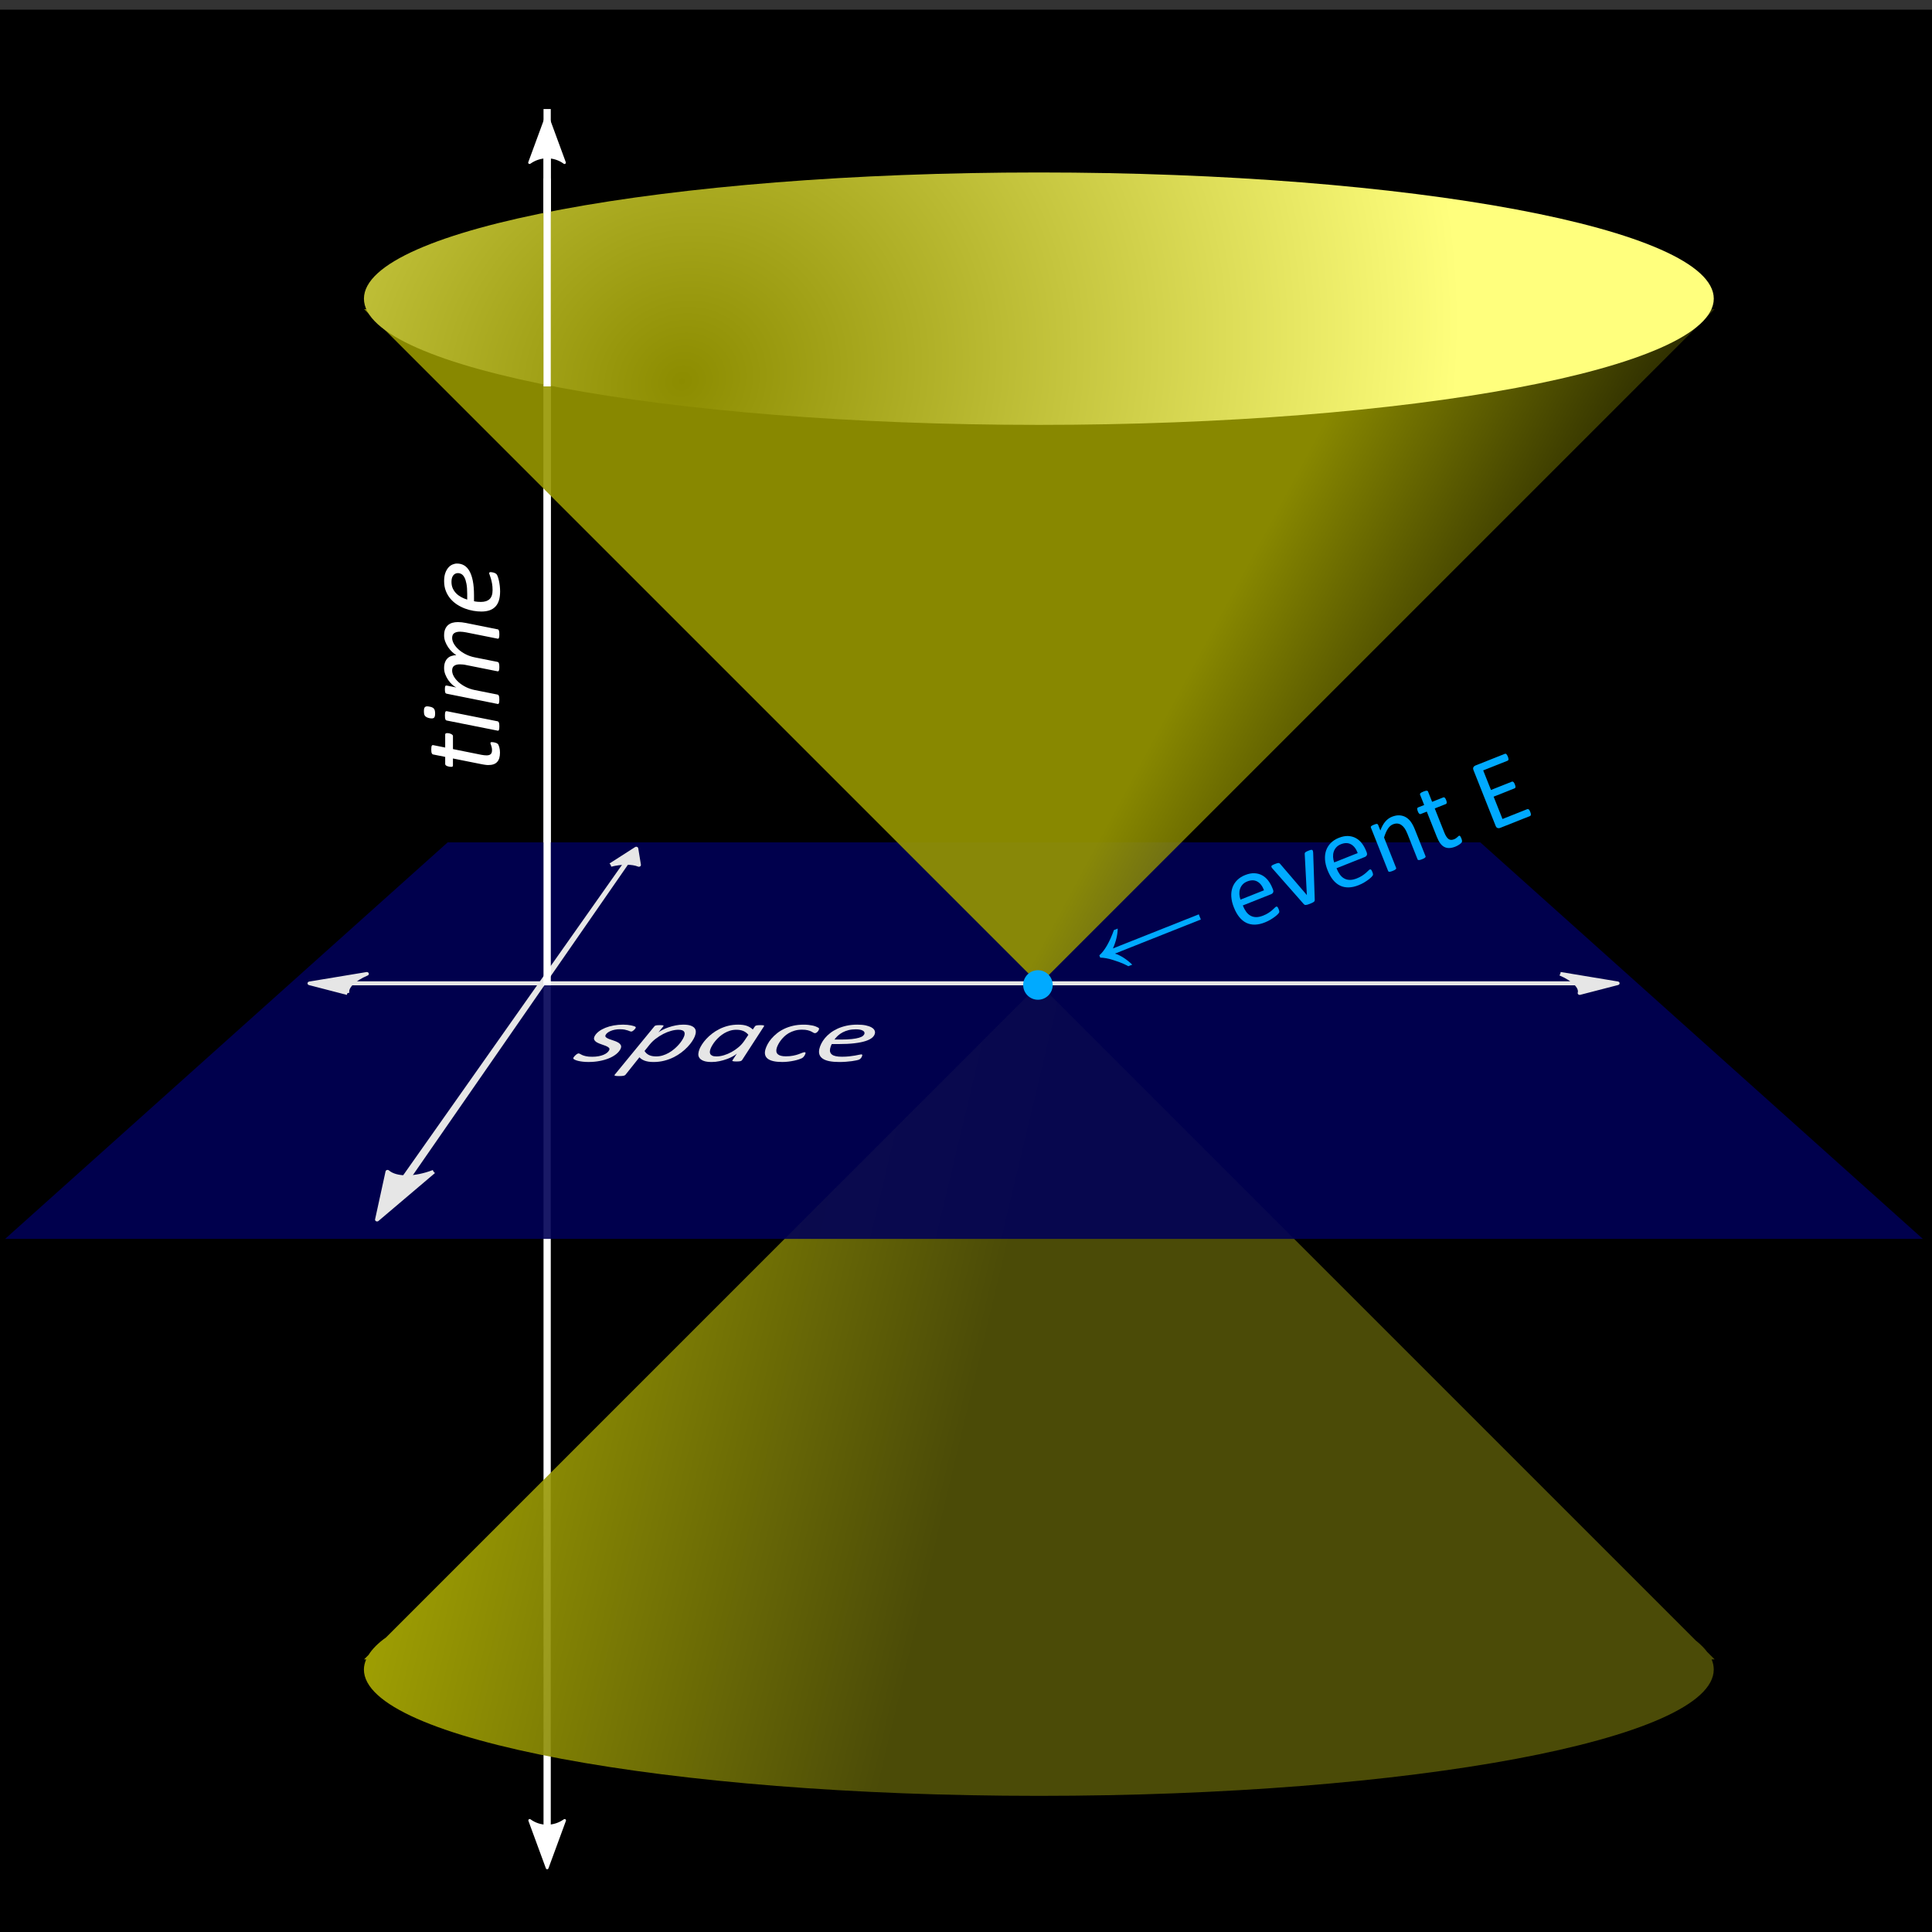
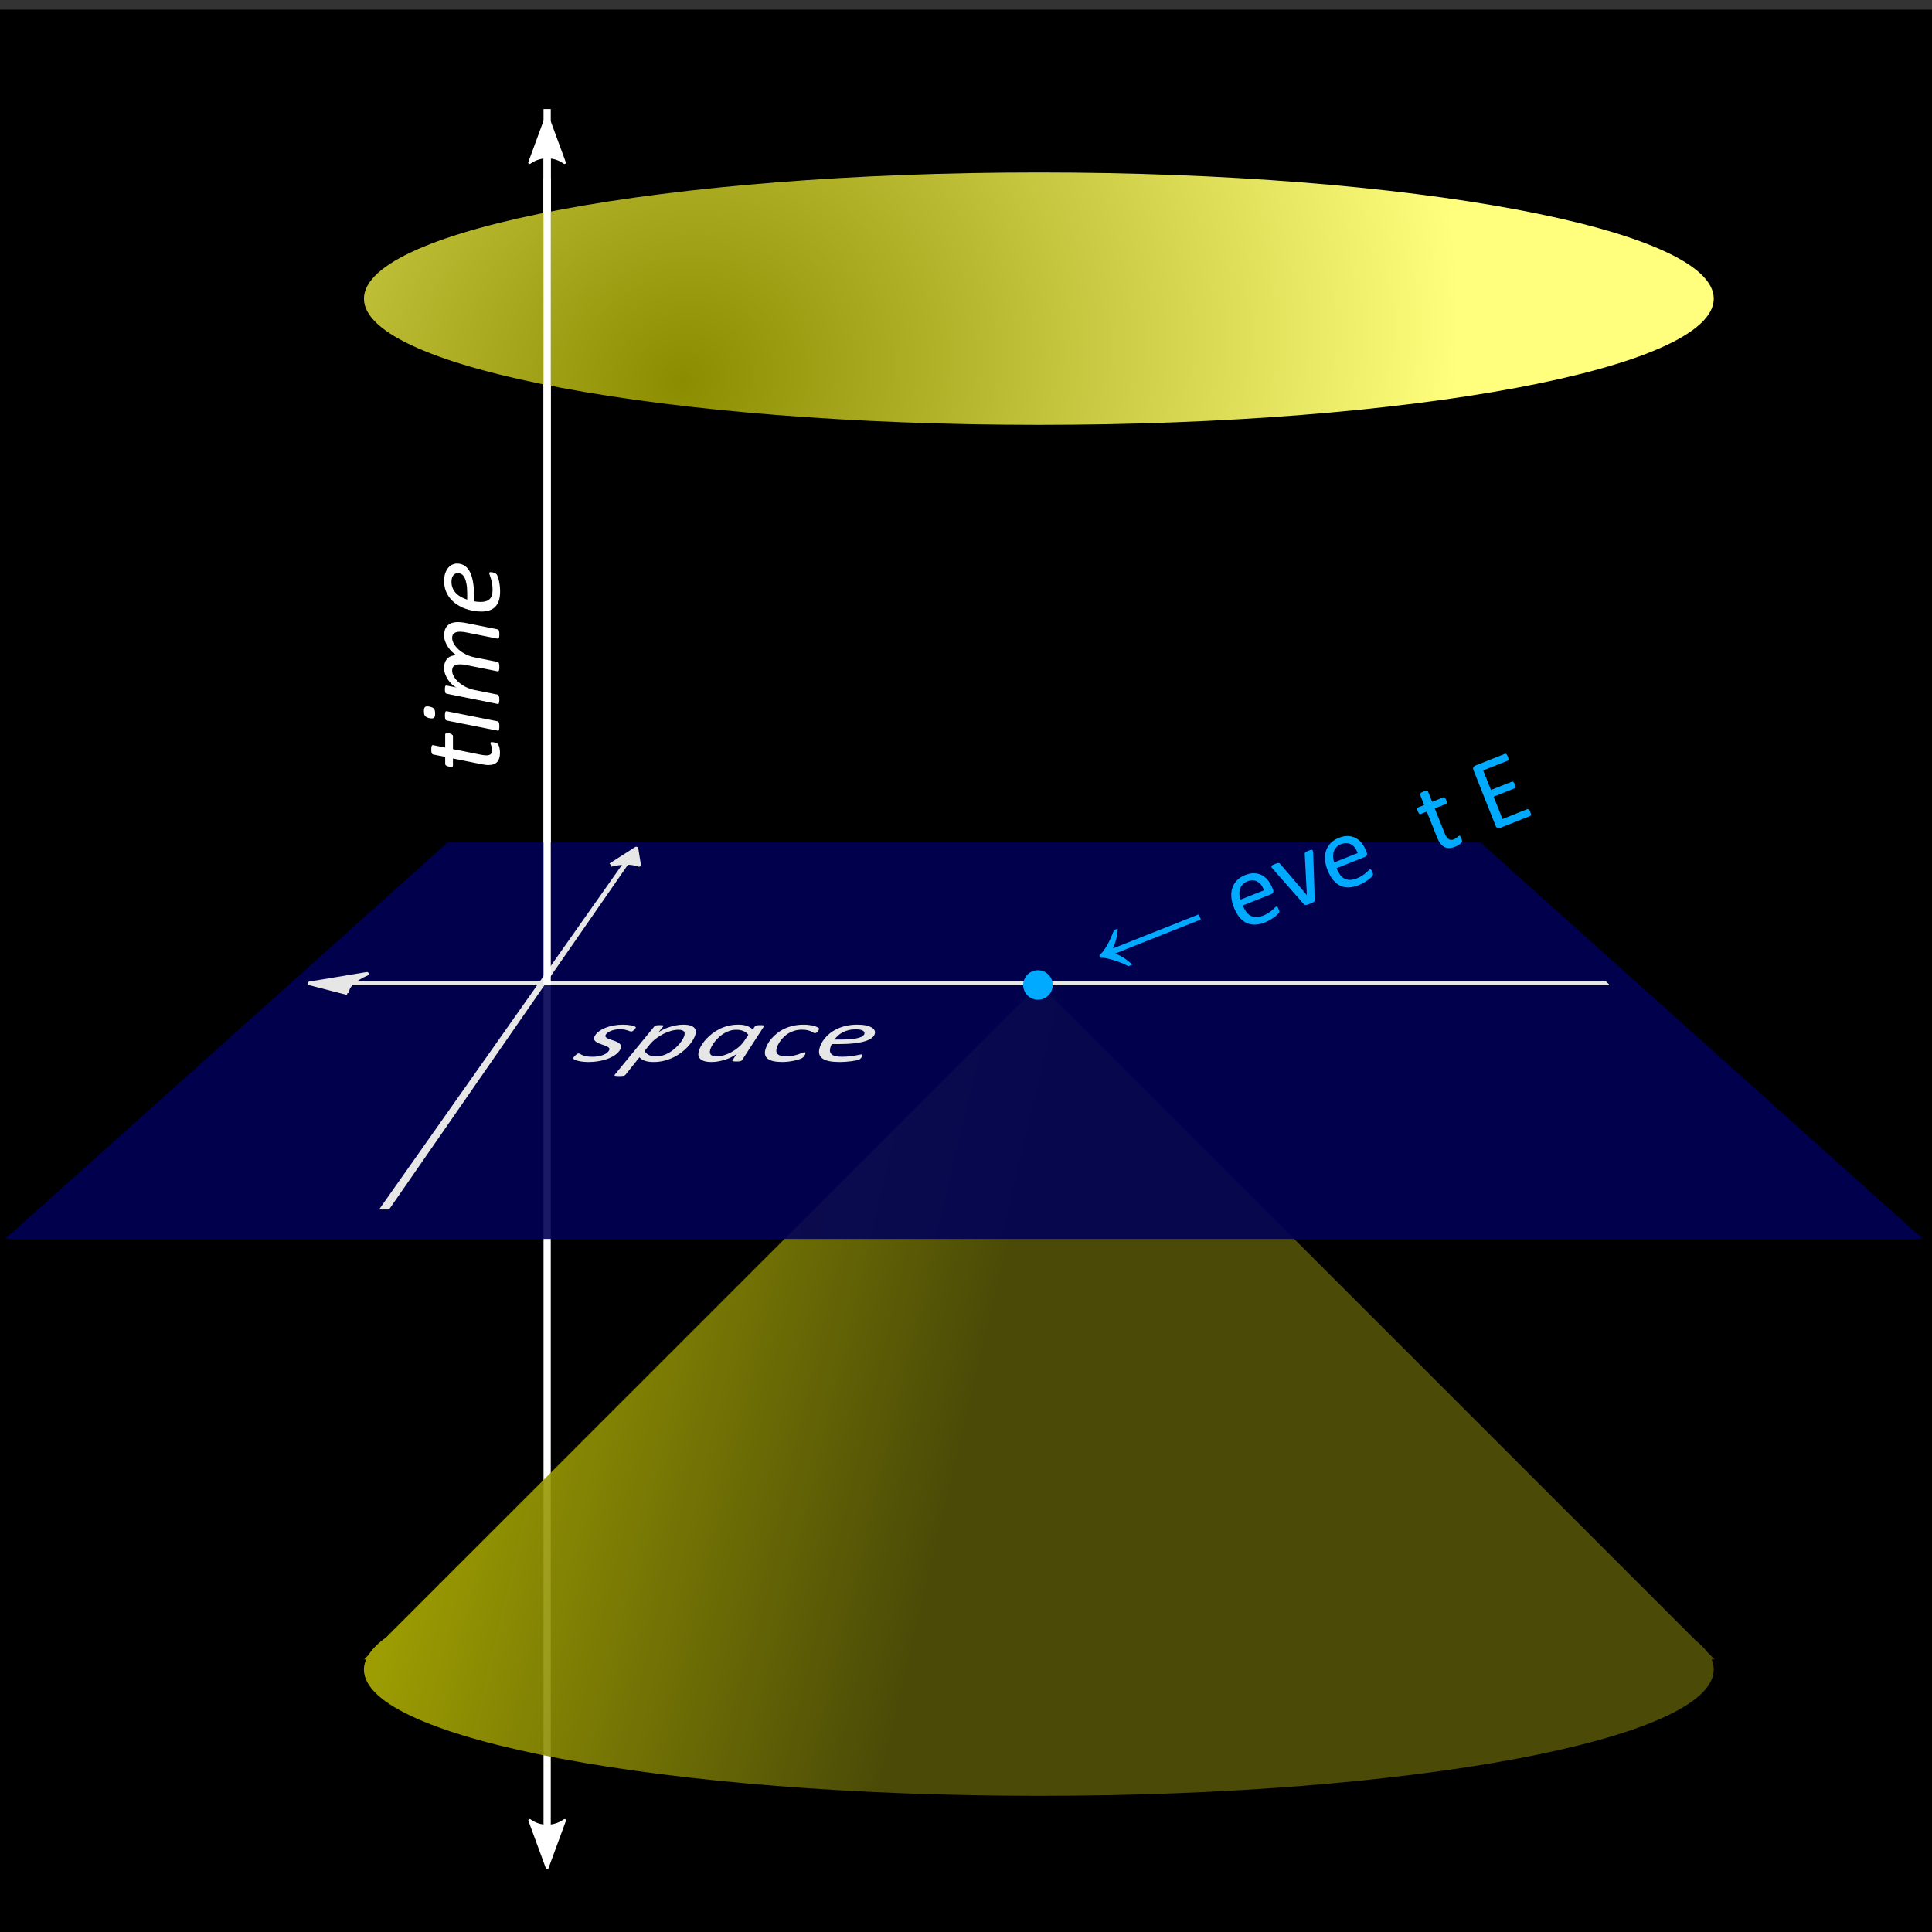
<svg xmlns="http://www.w3.org/2000/svg" xmlns:ns1="http://www.inkscape.org/namespaces/inkscape" xmlns:ns2="http://sodipodi.sourceforge.net/DTD/sodipodi-0.dtd" xmlns:xlink="http://www.w3.org/1999/xlink" width="400" height="400" id="svg2" version="1.1" ns1:version="0.48.5 r10040" ns2:docname="light-cones-3d.svg">
  <rect width="100%" height="100%" fill="#333333" stroke="none" />
  <ns2:namedview id="base" pagecolor="#ffffff" bordercolor="#666666" borderopacity="1.0" ns1:pageopacity="1" ns1:pageshadow="2" ns1:zoom="3.959798" ns1:cx="277.74148" ns1:cy="11.142383" ns1:document-units="px" ns1:current-layer="layer1" showgrid="false" ns1:window-width="1920" ns1:window-height="1018" ns1:window-x="-8" ns1:window-y="-8" ns1:window-maximized="1" width="400px" showguides="true" ns1:guide-bbox="true">
    <ns1:grid snapvisiblegridlinesonly="true" enabled="true" visible="true" empspacing="5" id="grid3857" type="xygrid" />
  </ns2:namedview>
  <defs id="defs4">
    <linearGradient id="linearGradient5503">
      <stop style="stop-color:#cdcd01;stop-opacity:1;" offset="0" id="stop5505" />
      <stop style="stop-color:#535308;stop-opacity:1;" offset="1" id="stop5507" />
    </linearGradient>
    <linearGradient id="linearGradient5493">
      <stop id="stop5495" offset="0" style="stop-color:#8c8c00;stop-opacity:1;" />
      <stop id="stop5497" offset="1" style="stop-color:#ffff7d;stop-opacity:1;" />
    </linearGradient>
    <linearGradient ns1:collect="always" id="linearGradient5454">
      <stop style="stop-color:#979700;stop-opacity:1;" offset="0" id="stop5456" />
      <stop style="stop-color:#979700;stop-opacity:0;" offset="1" id="stop5458" />
    </linearGradient>
    <linearGradient id="linearGradient5440">
      <stop style="stop-color:#8c8c00;stop-opacity:1;" offset="0" id="stop5442" />
      <stop style="stop-color:#ffff7d;stop-opacity:1;" offset="1" id="stop5444" />
    </linearGradient>
    <linearGradient id="linearGradient5426">
      <stop style="stop-color:#ffff00;stop-opacity:1;" offset="0" id="stop5428" />
      <stop style="stop-color:#ffffff;stop-opacity:0.941;" offset="1" id="stop5430" />
    </linearGradient>
    <linearGradient id="linearGradient5243">
      <stop style="stop-color:#ffff00;stop-opacity:1;" offset="0" id="stop5245" />
      <stop id="stop5251" offset="0.5" style="stop-color:#ffff00;stop-opacity:0.404;" />
      <stop style="stop-color:#ffff00;stop-opacity:0.333;" offset="0.75" id="stop5255" />
      <stop style="stop-color:#ffff00;stop-opacity:1;" offset="1" id="stop5253" />
    </linearGradient>
    <marker style="overflow:visible" id="StopL" refX="0.0" refY="0.0" orient="auto" ns1:stockid="StopL">
      <path transform="scale(0.8)" style="fill:none;fill-opacity:0.75;fill-rule:evenodd;stroke:#000000;stroke-width:1.0pt" d="M 0.0,5.65 L 0.0,-5.65" id="path4045" />
    </marker>
    <marker ns1:stockid="Arrow2Mend" orient="auto" refY="0" refX="0" id="Arrow2Mend" style="overflow:visible">
      <path ns1:connector-curvature="0" id="path4154" style="fill-rule:evenodd;stroke-width:0.625;stroke-linejoin:round" d="M 8.719,4.034 -2.207,0.016 8.719,-4.002 c -1.745,2.372 -1.735,5.617 -6e-7,8.035 z" transform="scale(-0.6,-0.6)" />
    </marker>
    <marker ns1:stockid="Arrow2Mstart" orient="auto" refY="0" refX="0" id="Arrow2Mstart" style="overflow:visible">
      <path ns1:connector-curvature="0" id="path4151" style="fill-rule:evenodd;stroke-width:0.625;stroke-linejoin:round" d="M 8.719,4.034 -2.207,0.016 8.719,-4.002 c -1.745,2.372 -1.735,5.617 -6e-7,8.035 z" transform="scale(0.6,0.6)" />
    </marker>
    <marker style="overflow:visible" id="Arrow2Lend" refX="0" refY="0" orient="auto" ns1:stockid="Arrow2Lend">
      <path ns1:connector-curvature="0" transform="matrix(-1.1,0,0,-1.1,-1.1,0)" d="M 8.719,4.034 -2.207,0.016 8.719,-4.002 c -1.745,2.372 -1.735,5.617 -6e-7,8.035 z" style="fill-rule:evenodd;stroke-width:0.625;stroke-linejoin:round" id="path4148" />
    </marker>
    <marker style="overflow:visible" id="Arrow2Lstart" refX="0" refY="0" orient="auto" ns1:stockid="Arrow2Lstart">
      <path ns1:connector-curvature="0" transform="matrix(1.1,0,0,1.1,1.1,0)" d="M 8.719,4.034 -2.207,0.016 8.719,-4.002 c -1.745,2.372 -1.735,5.617 -6e-7,8.035 z" style="fill-rule:evenodd;stroke-width:0.625;stroke-linejoin:round" id="path4145" />
    </marker>
    <marker style="overflow:visible" id="Arrow2LstartN" refX="0" refY="0" orient="auto" ns1:stockid="Arrow2LstartN">
      <path ns1:connector-curvature="0" transform="matrix(1.1,0,0,1.1,1.1,0)" d="M 8.719,4.034 -2.207,0.016 8.719,-4.002 c -1.745,2.372 -1.735,5.617 -6e-7,8.035 z" style="fill:#ffffff;fill-rule:evenodd;stroke:#ffffff;stroke-width:0.625;stroke-linejoin:round" id="path4760" />
    </marker>
    <marker style="overflow:visible" id="Arrow2LendG" refX="0" refY="0" orient="auto" ns1:stockid="Arrow2LendG">
      <path ns1:connector-curvature="0" transform="matrix(-1.1,0,0,-1.1,-1.1,0)" d="M 8.719,4.034 -2.207,0.016 8.719,-4.002 c -1.745,2.372 -1.735,5.617 -6e-7,8.035 z" style="fill:#ffffff;fill-rule:evenodd;stroke:#ffffff;stroke-width:0.625;stroke-linejoin:round" id="path4763" />
    </marker>
    <marker ns1:stockid="Arrow2Mstartp" orient="auto" refY="0" refX="0" id="Arrow2Mstartp" style="overflow:visible">
      <path ns1:connector-curvature="0" id="path5373" style="fill:#ffffff;fill-rule:evenodd;stroke:#ffffff;stroke-width:0.625;stroke-linejoin:round" d="M 8.719,4.034 -2.207,0.016 8.719,-4.002 c -1.745,2.372 -1.735,5.617 -6e-7,8.035 z" transform="scale(0.6,0.6)" />
    </marker>
    <marker ns1:stockid="Arrow2MendE" orient="auto" refY="0" refX="0" id="Arrow2MendE" style="overflow:visible">
      <path ns1:connector-curvature="0" id="path5376" style="fill:#ffffff;fill-rule:evenodd;stroke:#ffffff;stroke-width:0.625;stroke-linejoin:round" d="M 8.719,4.034 -2.207,0.016 8.719,-4.002 c -1.745,2.372 -1.735,5.617 -6e-7,8.035 z" transform="scale(-0.6,-0.6)" />
    </marker>
    <linearGradient ns1:collect="always" xlink:href="#linearGradient5243" id="linearGradient5249" x1="-55.053" y1="1160.701" x2="268.195" y2="1160.701" gradientUnits="userSpaceOnUse" gradientTransform="translate(-143.947,35.86)" />
    <linearGradient ns1:collect="always" xlink:href="#linearGradient5243" id="linearGradient5424" gradientUnits="userSpaceOnUse" gradientTransform="translate(71.805,-210.305)" x1="-55.053" y1="1160.701" x2="268.195" y2="1160.701" />
    <radialGradient ns1:collect="always" xlink:href="#linearGradient5440" id="radialGradient5446" cx="274.726" cy="101.697" fx="274.726" fy="101.697" r="131.825" gradientTransform="matrix(1.007,0.365,-0.561,0.545,67.292,-30.471)" gradientUnits="userSpaceOnUse" />
    <linearGradient ns1:collect="always" xlink:href="#linearGradient5454" id="linearGradient5460" x1="258.242" y1="815.123" x2="335" y2="856.552" gradientUnits="userSpaceOnUse" />
    <linearGradient ns1:collect="always" xlink:href="#linearGradient5503" id="linearGradient5509" x1="67.487" y1="227.781" x2="208.571" y2="261.353" gradientUnits="userSpaceOnUse" />
  </defs>
  <g transform="translate(0,-652.362)" id="layer1" ns1:groupmode="layer" ns1:label="Layer 1">
    <rect style="color:#000000;fill:#000000;fill-opacity:1;fill-rule:nonzero;stroke:none;stroke-width:2;marker:none;visibility:visible;display:inline;overflow:visible;enable-background:accumulate" id="rect3039" width="400" height="400" x="-8.5174923e-015" y="654.362" />
    <g id="g3068">
      <path style="font-size:medium;font-style:normal;font-variant:normal;font-weight:normal;font-stretch:normal;text-indent:0;text-align:start;text-decoration:none;line-height:normal;letter-spacing:normal;word-spacing:normal;text-transform:none;direction:ltr;block-progression:tb;writing-mode:lr-tb;text-anchor:start;baseline-shift:baseline;color:#000000;fill:#ffffff;fill-opacity:1;stroke:none;stroke-width:1.5;marker:none;visibility:visible;display:inline;overflow:visible;enable-background:accumulate;font-family:Sans;-inkscape-font-specification:Sans" d="m 112.531,678.188 0,358.906 1.5,0 0,-358.906 -1.5,0 z" id="path5128" ns1:connector-curvature="0" />
      <path d="m 109.641,686.033 3.616,-9.833 3.616,9.833 c -2.135,-1.571 -5.056,-1.562 -7.232,0 z" style="fill:#ffffff;fill-rule:evenodd;stroke:#ffffff;stroke-width:0.562;stroke-linejoin:round" id="path3074" ns1:connector-curvature="0" />
      <path d="m 116.902,1029.257 -3.616,9.833 -3.616,-9.833 c 2.135,1.571 5.056,1.562 7.232,0 z" style="fill:#ffffff;fill-rule:evenodd;stroke:#ffffff;stroke-width:0.562;stroke-linejoin:round" id="path3076" ns1:connector-curvature="0" />
    </g>
    <path style="color:#000000;fill:url(#linearGradient5509);fill-opacity:1;fill-rule:nonzero;stroke:none;stroke-width:0;marker:none;visibility:visible;display:inline;overflow:visible;enable-background:accumulate;opacity:0.9" d="M 215.188 203.75 L 79.938 339 C 78.291 340.173 77.077 341.394 76.312 342.625 L 75.375 343.562 L 75.812 343.562 C 75.515 344.259 75.344 344.945 75.344 345.656 C 75.344 360.092 137.922 371.812 215.094 371.812 C 292.266 371.812 354.812 360.092 354.812 345.656 C 354.812 344.949 354.67 344.255 354.375 343.562 L 355 343.562 L 353.438 342 C 352.871 341.246 352.153 340.513 351.25 339.781 C 351.2 339.741 351.145 339.697 351.094 339.656 L 215.188 203.75 z " transform="translate(0,652.362)" id="path5489" />
    <g transform="matrix(0,-1,1,0,15.604,1004.894)" style="font-size:28px;font-style:normal;font-weight:normal;text-align:center;line-height:125%;letter-spacing:0px;word-spacing:0px;text-anchor:middle;fill:#ffffff;fill-opacity:1;stroke:none;font-family:Sans" id="flowRoot5413">
      <path d="m 200.746,76.991 c 0,0.07 -0.004,0.146 -0.012,0.229 -0.008,0.082 -0.023,0.166 -0.047,0.252 -0.023,0.086 -0.055,0.172 -0.094,0.258 -0.039,0.086 -0.08,0.162 -0.123,0.229 -0.043,0.066 -0.092,0.119 -0.146,0.158 -0.055,0.039 -0.117,0.059 -0.188,0.059 l -2.695,0 -1.184,5.883 c -0.031,0.164 -0.059,0.348 -0.082,0.551 -0.023,0.203 -0.035,0.371 -0.035,0.504 0,0.398 0.084,0.689 0.252,0.873 0.168,0.184 0.439,0.275 0.814,0.275 0.211,10e-7 0.395,-0.018 0.551,-0.053 0.156,-0.035 0.291,-0.072 0.404,-0.111 0.113,-0.039 0.213,-0.076 0.299,-0.111 0.086,-0.035 0.16,-0.053 0.223,-0.053 0.062,2e-6 0.111,0.021 0.146,0.064 0.035,0.043 0.053,0.123 0.053,0.24 0,0.102 -0.01,0.213 -0.029,0.334 -0.019,0.121 -0.045,0.24 -0.076,0.357 -0.031,0.117 -0.07,0.223 -0.117,0.316 -0.047,0.094 -0.098,0.168 -0.152,0.223 -0.062,0.055 -0.156,0.109 -0.281,0.164 -0.125,0.055 -0.27,0.104 -0.434,0.146 -0.164,0.043 -0.338,0.076 -0.521,0.1 -0.184,0.023 -0.365,0.035 -0.545,0.035 -0.438,0 -0.816,-0.047 -1.137,-0.141 -0.32,-0.094 -0.59,-0.24 -0.809,-0.439 -0.219,-0.199 -0.381,-0.449 -0.486,-0.75 -0.105,-0.301 -0.158,-0.662 -0.158,-1.084 0,-0.094 0.004,-0.197 0.012,-0.311 0.008,-0.113 0.021,-0.232 0.041,-0.357 0.019,-0.125 0.039,-0.25 0.059,-0.375 0.019,-0.125 0.041,-0.242 0.064,-0.352 l 1.184,-5.93 -1.465,0 c -0.086,9e-6 -0.152,-0.025 -0.199,-0.076 -0.047,-0.051 -0.07,-0.15 -0.07,-0.299 0,-0.109 0.012,-0.236 0.035,-0.381 0.023,-0.145 0.059,-0.279 0.105,-0.404 0.047,-0.125 0.107,-0.23 0.182,-0.316 0.074,-0.086 0.162,-0.129 0.264,-0.129 l 1.477,0 0.504,-2.508 c 0.008,-0.055 0.033,-0.105 0.076,-0.152 0.043,-0.047 0.104,-0.088 0.182,-0.123 0.078,-0.035 0.182,-0.061 0.311,-0.076 0.129,-0.016 0.287,-0.023 0.475,-0.023 0.188,1.4e-5 0.342,0.008 0.463,0.023 0.121,0.016 0.215,0.041 0.281,0.076 0.066,0.035 0.109,0.076 0.129,0.123 0.019,0.047 0.025,0.098 0.018,0.152 l -0.504,2.508 2.695,0 c 0.117,1.1e-5 0.195,0.043 0.234,0.129 0.039,0.086 0.059,0.184 0.059,0.293 z" style="font-size:24px;font-style:italic;font-variant:normal;font-stretch:normal;font-family:Calibri;-inkscape-font-specification:Calibri;fill:#ffffff;fill-opacity:1" id="path5512" />
      <path d="m 206.23,73.323 c -0.039,0.219 -0.092,0.402 -0.158,0.551 -0.066,0.148 -0.154,0.268 -0.264,0.357 -0.109,0.09 -0.246,0.154 -0.41,0.193 -0.164,0.039 -0.363,0.059 -0.598,0.059 -0.227,1.3e-5 -0.414,-0.02 -0.562,-0.059 -0.148,-0.039 -0.258,-0.104 -0.328,-0.193 -0.07,-0.09 -0.109,-0.209 -0.117,-0.357 -0.008,-0.148 0.008,-0.332 0.047,-0.551 0.047,-0.219 0.105,-0.4 0.176,-0.545 0.07,-0.145 0.158,-0.266 0.264,-0.363 0.105,-0.098 0.24,-0.164 0.404,-0.199 0.164,-0.035 0.363,-0.053 0.598,-0.053 0.227,1.5e-5 0.412,0.018 0.557,0.053 0.145,0.035 0.254,0.102 0.328,0.199 0.074,0.098 0.115,0.219 0.123,0.363 0.008,0.145 -0.012,0.326 -0.059,0.545 z m -3.035,14.098 c -0.016,0.062 -0.043,0.115 -0.082,0.158 -0.039,0.043 -0.098,0.08 -0.176,0.111 -0.078,0.031 -0.182,0.055 -0.311,0.07 -0.129,0.016 -0.287,0.023 -0.475,0.023 -0.195,-10e-7 -0.354,-0.008 -0.475,-0.023 -0.121,-0.016 -0.215,-0.039 -0.281,-0.07 -0.066,-0.031 -0.109,-0.068 -0.129,-0.111 -0.019,-0.043 -0.021,-0.096 -0.006,-0.158 l 2.098,-10.547 c 0.008,-0.055 0.031,-0.105 0.07,-0.152 0.039,-0.047 0.098,-0.086 0.176,-0.117 0.078,-0.031 0.182,-0.055 0.311,-0.07 0.129,-0.016 0.291,-0.023 0.486,-0.023 0.188,1.1e-5 0.342,0.008 0.463,0.023 0.121,0.016 0.215,0.039 0.281,0.07 0.066,0.031 0.109,0.07 0.129,0.117 0.019,0.047 0.025,0.098 0.018,0.152 z" style="font-size:24px;font-style:italic;font-variant:normal;font-stretch:normal;font-family:Calibri;-inkscape-font-specification:Calibri;fill:#ffffff;fill-opacity:1" id="path5514" />
      <path d="m 222.238,87.42 c -0.008,0.062 -0.031,0.115 -0.07,0.158 -0.039,0.043 -0.1,0.08 -0.182,0.111 -0.082,0.031 -0.188,0.055 -0.316,0.07 -0.129,0.016 -0.287,0.023 -0.475,0.023 -0.188,-10e-7 -0.342,-0.008 -0.463,-0.023 -0.121,-0.016 -0.215,-0.039 -0.281,-0.07 -0.066,-0.031 -0.111,-0.068 -0.135,-0.111 -0.024,-0.043 -0.027,-0.096 -0.012,-0.158 l 1.301,-6.516 c 0.039,-0.227 0.072,-0.441 0.1,-0.645 0.027,-0.203 0.041,-0.406 0.041,-0.609 -1e-5,-0.5 -0.096,-0.898 -0.287,-1.195 -0.191,-0.297 -0.525,-0.445 -1.002,-0.445 -0.391,1e-5 -0.795,0.119 -1.213,0.357 -0.418,0.238 -0.814,0.566 -1.189,0.984 -0.375,0.418 -0.707,0.914 -0.996,1.488 -0.289,0.574 -0.5,1.197 -0.633,1.869 l -0.938,4.711 c -0.016,0.062 -0.043,0.115 -0.082,0.158 -0.039,0.043 -0.1,0.08 -0.182,0.111 -0.082,0.031 -0.188,0.055 -0.316,0.07 -0.129,0.016 -0.287,0.023 -0.475,0.023 -0.188,-10e-7 -0.342,-0.008 -0.463,-0.023 -0.121,-0.016 -0.213,-0.039 -0.275,-0.07 -0.062,-0.031 -0.105,-0.068 -0.129,-0.111 -0.023,-0.043 -0.031,-0.096 -0.023,-0.158 l 1.301,-6.516 c 0.055,-0.234 0.092,-0.465 0.111,-0.691 0.019,-0.227 0.029,-0.437 0.029,-0.633 0,-0.477 -0.098,-0.857 -0.293,-1.143 -0.195,-0.285 -0.527,-0.428 -0.996,-0.428 -0.398,1e-5 -0.805,0.119 -1.219,0.357 -0.414,0.238 -0.809,0.566 -1.184,0.984 -0.375,0.418 -0.707,0.914 -0.996,1.488 -0.289,0.574 -0.5,1.197 -0.633,1.869 l -0.938,4.711 c -0.016,0.062 -0.043,0.115 -0.082,0.158 -0.039,0.043 -0.098,0.08 -0.176,0.111 -0.078,0.031 -0.182,0.055 -0.311,0.07 -0.129,0.016 -0.287,0.023 -0.475,0.023 -0.195,-10e-7 -0.354,-0.008 -0.475,-0.023 -0.121,-0.016 -0.215,-0.039 -0.281,-0.07 -0.066,-0.031 -0.109,-0.068 -0.129,-0.111 -0.019,-0.043 -0.021,-0.096 -0.006,-0.158 l 2.121,-10.559 c 0.008,-0.055 0.029,-0.105 0.065,-0.152 0.035,-0.047 0.09,-0.086 0.164,-0.117 0.074,-0.031 0.168,-0.053 0.281,-0.064 0.113,-0.012 0.248,-0.018 0.404,-0.018 0.164,1.1e-5 0.299,0.006 0.404,0.018 0.105,0.012 0.188,0.033 0.246,0.064 0.059,0.031 0.096,0.07 0.111,0.117 0.016,0.047 0.019,0.098 0.012,0.152 l -0.398,2.016 c 0.117,-0.266 0.311,-0.547 0.58,-0.844 0.27,-0.297 0.584,-0.57 0.943,-0.82 0.359,-0.25 0.752,-0.457 1.178,-0.621 0.426,-0.164 0.861,-0.246 1.307,-0.246 0.469,1.1e-5 0.871,0.064 1.207,0.193 0.336,0.129 0.611,0.305 0.826,0.527 0.215,0.223 0.373,0.488 0.475,0.797 0.102,0.309 0.164,0.646 0.188,1.014 0.156,-0.273 0.371,-0.559 0.645,-0.855 0.273,-0.297 0.59,-0.568 0.949,-0.814 0.359,-0.246 0.75,-0.451 1.172,-0.615 0.422,-0.164 0.852,-0.246 1.289,-0.246 0.523,1.1e-5 0.961,0.074 1.312,0.223 0.352,0.148 0.637,0.352 0.855,0.609 0.219,0.258 0.375,0.559 0.469,0.902 0.094,0.344 0.141,0.719 0.141,1.125 -2e-5,0.273 -0.016,0.543 -0.047,0.809 -0.031,0.266 -0.074,0.539 -0.129,0.82 z" style="font-size:24px;font-style:italic;font-variant:normal;font-stretch:normal;font-family:Calibri;-inkscape-font-specification:Calibri;fill:#ffffff;fill-opacity:1" id="path5516" />
      <path d="m 235.855,79.03 c -1e-5,0.539 -0.125,1.023 -0.375,1.453 -0.25,0.43 -0.641,0.797 -1.172,1.102 -0.531,0.305 -1.211,0.539 -2.039,0.703 -0.828,0.164 -1.82,0.246 -2.977,0.246 l -1.242,0 c -0.055,0.258 -0.092,0.508 -0.111,0.75 -0.019,0.242 -0.029,0.469 -0.029,0.68 -1e-5,0.781 0.193,1.379 0.58,1.793 0.387,0.414 1.014,0.621 1.881,0.621 0.5,10e-7 0.949,-0.037 1.348,-0.111 0.398,-0.074 0.744,-0.154 1.037,-0.24 0.293,-0.086 0.533,-0.166 0.721,-0.24 0.187,-0.074 0.316,-0.111 0.387,-0.111 0.07,2e-6 0.123,0.025 0.158,0.076 0.035,0.051 0.053,0.123 0.053,0.217 -1e-5,0.078 -0.008,0.172 -0.023,0.281 -0.016,0.109 -0.039,0.221 -0.07,0.334 -0.031,0.113 -0.072,0.221 -0.123,0.322 -0.051,0.102 -0.107,0.188 -0.17,0.258 -0.094,0.094 -0.26,0.186 -0.498,0.275 -0.238,0.09 -0.521,0.172 -0.85,0.246 -0.328,0.074 -0.688,0.135 -1.078,0.182 -0.391,0.047 -0.781,0.07 -1.172,0.07 -0.695,0 -1.305,-0.078 -1.828,-0.234 -0.523,-0.156 -0.959,-0.396 -1.307,-0.721 -0.348,-0.324 -0.607,-0.729 -0.779,-1.213 -0.172,-0.484 -0.258,-1.055 -0.258,-1.711 0,-0.508 0.049,-1.053 0.146,-1.635 0.098,-0.582 0.252,-1.158 0.463,-1.729 0.211,-0.57 0.484,-1.117 0.82,-1.641 0.336,-0.523 0.736,-0.984 1.201,-1.383 0.465,-0.398 1.002,-0.719 1.611,-0.961 0.609,-0.242 1.297,-0.363 2.062,-0.363 0.656,1.1e-5 1.213,0.082 1.67,0.246 0.457,0.164 0.832,0.375 1.125,0.633 0.293,0.258 0.506,0.545 0.639,0.861 0.133,0.316 0.199,0.631 0.199,0.943 z m -1.98,0.176 c -1e-5,-0.398 -0.156,-0.721 -0.469,-0.967 -0.313,-0.246 -0.758,-0.369 -1.336,-0.369 -0.508,1e-5 -0.957,0.088 -1.348,0.264 -0.391,0.176 -0.736,0.412 -1.037,0.709 -0.301,0.297 -0.559,0.643 -0.773,1.037 -0.215,0.395 -0.389,0.811 -0.521,1.248 l 1.195,0 c 0.82,6e-6 1.506,-0.051 2.057,-0.152 0.551,-0.102 0.992,-0.24 1.324,-0.416 0.332,-0.176 0.566,-0.381 0.703,-0.615 0.137,-0.234 0.205,-0.48 0.205,-0.738 z" style="font-size:24px;font-style:italic;font-variant:normal;font-stretch:normal;font-family:Calibri;-inkscape-font-specification:Calibri;fill:#ffffff;fill-opacity:1" id="path5518" />
    </g>
    <g id="g4969" transform="matrix(1.116,0,0,1,-74.558,-356.317)" style="opacity:0.9">
      <g id="g4586">
        <g transform="translate(6.429,25.714)" id="g4395">
          <path style="color:#000000;fill:#000055;fill-opacity:1;fill-rule:nonzero;stroke:none;stroke-width:2.206;marker:none;visibility:visible;display:inline;overflow:visible;enable-background:accumulate" d="m 143.432,1157.362 c 0,0 191.568,0 191.568,0 0,0 82.101,82.1 82.101,82.1 0,0 -355.769,0 -355.769,0 0,0 82.101,-82.1 82.101,-82.1" id="path3969" ns1:connector-curvature="0" />
          <g id="g4959">
            <path style="font-size:medium;font-style:normal;font-variant:normal;font-weight:normal;font-stretch:normal;text-indent:0;text-align:start;text-decoration:none;line-height:normal;letter-spacing:normal;word-spacing:normal;text-transform:none;direction:ltr;block-progression:tb;writing-mode:lr-tb;text-anchor:start;baseline-shift:baseline;color:#000000;fill:#ffffff;fill-opacity:1;stroke:none;stroke-width:2;marker:none;visibility:visible;display:inline;overflow:visible;enable-background:accumulate;font-family:Sans;-inkscape-font-specification:Sans" d="m 119.992,1186.136 c 0,0 -0.793,0.829 -0.793,0.829 0,0 239.888,0 239.888,0 0,0 -0.792,-0.829 -0.792,-0.829 0,0 -238.302,0 -238.302,0 0,0 0,0 0,0" id="path3971" ns1:connector-curvature="0" />
-             <path ns1:connector-curvature="0" id="path4965" style="fill:#ffffff;fill-rule:evenodd;stroke:#ffffff;stroke-width:0.75;stroke-linejoin:round" d="m 349.848,1184.575 c 0,0 10.621,1.966 10.621,1.966 0,0 -7.026,2.03 -7.026,2.03 0.338,-1.207 -1.14,-2.821 -3.595,-3.997 0,0 0,0 0,0" />
            <path ns1:connector-curvature="0" id="path4967" style="fill:#ffffff;fill-rule:evenodd;stroke:#ffffff;stroke-width:0.75;stroke-linejoin:round" d="m 124.829,1188.588 c 0,0 -7.024,-2.031 -7.024,-2.031 0,0 10.625,-1.967 10.625,-1.967 -2.444,1.154 -3.908,2.768 -3.601,3.998 0,0 0,0 0,0" />
          </g>
          <g id="g4949">
            <path style="font-size:medium;font-style:normal;font-variant:normal;font-weight:normal;font-stretch:normal;text-indent:0;text-align:start;text-decoration:none;line-height:normal;letter-spacing:normal;word-spacing:normal;text-transform:none;direction:ltr;block-progression:tb;writing-mode:lr-tb;text-anchor:start;baseline-shift:baseline;color:#000000;fill:#ffffff;fill-opacity:1;stroke:none;stroke-width:1.893;marker:none;visibility:visible;display:inline;overflow:visible;enable-background:accumulate;font-family:Sans;-inkscape-font-specification:Sans" d="m 177.478,1159.321 c 0,0 -46.777,74.056 -46.777,74.056 0,0 1.856,0 1.856,0 0,0 45.976,-74.056 45.976,-74.056 0,0 -1.056,0 -1.056,0 0,0 0,0 0,0" id="path3973" ns1:connector-curvature="0" />
            <path ns1:connector-curvature="0" id="path4955" style="fill:#ffffff;fill-rule:evenodd;stroke:#ffffff;stroke-width:0.75;stroke-linejoin:round" d="m 173.674,1162.044 c 0,0 4.742,-3.393 4.742,-3.393 0,0 0.492,3.393 0.492,3.393 -1.202,-0.558 -3.306,-0.555 -5.234,0 0,0 0,0 0,0" />
-             <path ns1:connector-curvature="0" id="path4957" style="fill:#ffffff;fill-rule:evenodd;stroke:#ffffff;stroke-width:0.75;stroke-linejoin:round" d="m 140.817,1225.558 c 0,0 -10.484,9.922 -10.484,9.922 0,0 1.941,-9.922 1.941,-9.922 1.561,1.508 5.049,1.5 8.543,0 0,0 0,0 0,0" />
          </g>
        </g>
        <g id="flowRoot4567" style="font-size:28px;font-style:normal;font-weight:normal;line-height:125%;letter-spacing:0px;word-spacing:0px;fill:#ffffff;fill-opacity:1;stroke:none;font-family:Sans" transform="translate(-466.743,1283.396)">
          <path id="path4576" style="font-size:32px;font-style:italic;font-variant:normal;font-stretch:normal;text-align:center;text-anchor:middle;fill:#ffffff;fill-opacity:1;font-family:Calibri;-inkscape-font-specification:Calibri" d="m 651.47,-61.878 c -0.023,0.05 -0.064,0.116 -0.124,0.198 -0.06,0.082 -0.129,0.164 -0.207,0.244 -0.078,0.08 -0.158,0.148 -0.24,0.203 -0.082,0.055 -0.157,0.083 -0.226,0.083 -0.091,6e-6 -0.188,-0.024 -0.292,-0.072 -0.103,-0.048 -0.232,-0.102 -0.386,-0.162 -0.154,-0.06 -0.346,-0.115 -0.577,-0.165 -0.23,-0.05 -0.519,-0.075 -0.867,-0.075 -0.333,6e-6 -0.643,0.031 -0.931,0.094 -0.288,0.063 -0.545,0.148 -0.772,0.256 -0.227,0.108 -0.42,0.232 -0.58,0.37 -0.159,0.139 -0.277,0.285 -0.351,0.437 -0.1,0.204 -0.082,0.374 0.055,0.509 0.137,0.136 0.333,0.258 0.588,0.366 0.255,0.108 0.537,0.215 0.844,0.321 0.308,0.106 0.578,0.236 0.811,0.389 0.234,0.154 0.403,0.339 0.507,0.557 0.105,0.218 0.081,0.494 -0.072,0.827 -0.171,0.373 -0.44,0.722 -0.806,1.047 -0.368,0.327 -0.81,0.609 -1.328,0.846 -0.519,0.238 -1.101,0.424 -1.745,0.559 -0.645,0.135 -1.325,0.202 -2.041,0.202 -0.374,0 -0.716,-0.019 -1.026,-0.058 -0.31,-0.039 -0.583,-0.088 -0.819,-0.149 -0.235,-0.06 -0.429,-0.128 -0.581,-0.202 -0.152,-0.074 -0.263,-0.144 -0.332,-0.209 -0.041,-0.044 -0.063,-0.089 -0.067,-0.135 -0.004,-0.046 0.011,-0.102 0.045,-0.168 0.022,-0.044 0.053,-0.095 0.092,-0.155 0.039,-0.06 0.087,-0.122 0.144,-0.187 0.057,-0.065 0.115,-0.127 0.173,-0.187 0.058,-0.059 0.119,-0.113 0.184,-0.162 0.064,-0.049 0.124,-0.088 0.178,-0.117 0.054,-0.03 0.109,-0.044 0.164,-0.044 0.094,10e-7 0.189,0.036 0.286,0.109 0.097,0.073 0.232,0.151 0.406,0.235 0.174,0.084 0.404,0.162 0.691,0.236 0.287,0.073 0.671,0.11 1.152,0.11 0.434,10e-7 0.825,-0.037 1.172,-0.11 0.347,-0.073 0.651,-0.171 0.914,-0.292 0.262,-0.121 0.481,-0.263 0.656,-0.424 0.174,-0.161 0.303,-0.329 0.387,-0.505 0.106,-0.223 0.091,-0.405 -0.045,-0.545 -0.136,-0.14 -0.329,-0.266 -0.582,-0.38 -0.252,-0.113 -0.529,-0.224 -0.832,-0.334 -0.302,-0.11 -0.569,-0.239 -0.801,-0.387 -0.231,-0.148 -0.395,-0.33 -0.491,-0.544 -0.096,-0.214 -0.061,-0.485 0.104,-0.812 0.169,-0.336 0.425,-0.646 0.765,-0.931 0.339,-0.284 0.74,-0.529 1.202,-0.736 0.46,-0.206 0.968,-0.366 1.525,-0.48 0.555,-0.114 1.137,-0.17 1.745,-0.17 0.286,7e-6 0.555,0.015 0.808,0.044 0.253,0.03 0.482,0.067 0.687,0.111 0.205,0.044 0.378,0.094 0.519,0.148 0.141,0.054 0.24,0.109 0.298,0.164 0.06,0.05 0.067,0.127 0.019,0.231 0,0 5e-5,1e-6 5e-5,1e-6" ns1:connector-curvature="0" />
          <path id="path4578" style="font-size:32px;font-style:italic;font-variant:normal;font-stretch:normal;text-align:center;text-anchor:middle;fill:#ffffff;fill-opacity:1;font-family:Calibri;-inkscape-font-specification:Calibri" d="m 662.44,-60.122 c -0.109,0.297 -0.275,0.633 -0.497,1.008 -0.224,0.377 -0.501,0.76 -0.831,1.15 -0.332,0.391 -0.715,0.773 -1.148,1.145 -0.435,0.374 -0.918,0.707 -1.448,1.001 -0.532,0.294 -1.109,0.531 -1.731,0.709 -0.623,0.179 -1.285,0.268 -1.984,0.268 -0.358,0 -0.674,-0.025 -0.947,-0.074 -0.273,-0.05 -0.515,-0.118 -0.724,-0.206 -0.209,-0.088 -0.391,-0.191 -0.547,-0.308 -0.156,-0.118 -0.29,-0.247 -0.403,-0.389 0,0 -2.585,3.616 -2.585,3.616 -0.036,0.046 -0.08,0.086 -0.132,0.12 -0.051,0.034 -0.123,0.063 -0.214,0.086 -0.091,0.023 -0.206,0.04 -0.345,0.052 -0.139,0.011 -0.31,0.017 -0.513,0.017 -0.187,-3e-6 -0.34,-0.006 -0.461,-0.017 -0.121,-0.011 -0.212,-0.029 -0.275,-0.052 -0.063,-0.023 -0.096,-0.052 -0.101,-0.086 -0.005,-0.034 0.007,-0.074 0.036,-0.12 0,0 7.383,-10.047 7.383,-10.047 0.049,-0.079 0.149,-0.136 0.299,-0.171 0.15,-0.035 0.383,-0.052 0.699,-0.052 0.158,7e-6 0.284,0.004 0.379,0.011 0.095,0.007 0.168,0.02 0.221,0.037 0.053,0.017 0.081,0.041 0.084,0.07 0.003,0.03 -0.008,0.064 -0.032,0.104 0,0 -0.922,1.283 -0.922,1.283 0.176,-0.166 0.431,-0.344 0.763,-0.532 0.331,-0.188 0.706,-0.362 1.123,-0.524 0.416,-0.161 0.86,-0.294 1.331,-0.398 0.47,-0.104 0.926,-0.155 1.37,-0.155 0.571,7e-6 1.026,0.064 1.364,0.192 0.339,0.129 0.589,0.301 0.75,0.517 0.161,0.217 0.24,0.475 0.236,0.774 -0.004,0.3 -0.07,0.624 -0.197,0.971 0,0 0,-4e-6 0,-4e-6 m -2.018,0.084 c 0.084,-0.22 0.132,-0.421 0.145,-0.604 0.013,-0.182 -0.019,-0.339 -0.094,-0.47 -0.075,-0.131 -0.199,-0.231 -0.373,-0.302 -0.174,-0.07 -0.408,-0.105 -0.703,-0.105 -0.409,7e-6 -0.856,0.075 -1.341,0.226 -0.486,0.151 -0.968,0.363 -1.446,0.636 -0.48,0.274 -0.942,0.6 -1.387,0.977 -0.448,0.379 -0.833,0.796 -1.157,1.25 0,0 -0.942,1.309 -0.942,1.309 0.209,0.375 0.487,0.656 0.833,0.842 0.348,0.187 0.79,0.28 1.326,0.28 0.418,10e-7 0.826,-0.068 1.223,-0.203 0.396,-0.135 0.77,-0.316 1.122,-0.542 0.351,-0.225 0.677,-0.479 0.978,-0.761 0.3,-0.281 0.571,-0.571 0.815,-0.871 0.242,-0.298 0.448,-0.593 0.617,-0.883 0.168,-0.289 0.296,-0.549 0.384,-0.78 0,0 0,0 0,0" ns1:connector-curvature="0" />
          <path id="path4580" style="font-size:32px;font-style:italic;font-variant:normal;font-stretch:normal;text-align:center;text-anchor:middle;fill:#ffffff;fill-opacity:1;font-family:Calibri;-inkscape-font-specification:Calibri" d="m 671.196,-55.205 c -0.059,0.093 -0.166,0.159 -0.32,0.198 -0.154,0.039 -0.398,0.058 -0.732,0.058 -0.159,0 -0.288,-0.005 -0.388,-0.017 -0.1,-0.011 -0.179,-0.026 -0.236,-0.045 -0.058,-0.019 -0.094,-0.044 -0.108,-0.074 -0.015,-0.03 -0.002,-0.07 0.036,-0.119 0,0 0.811,-1.386 0.811,-1.386 -0.154,0.172 -0.396,0.361 -0.727,0.567 -0.332,0.206 -0.709,0.397 -1.131,0.572 -0.423,0.175 -0.88,0.321 -1.369,0.436 -0.49,0.116 -0.97,0.174 -1.439,0.174 -0.636,0 -1.137,-0.077 -1.501,-0.231 -0.364,-0.154 -0.624,-0.356 -0.782,-0.608 -0.157,-0.25 -0.225,-0.532 -0.205,-0.845 0.02,-0.312 0.087,-0.63 0.203,-0.955 0.105,-0.297 0.265,-0.632 0.478,-1.005 0.212,-0.371 0.476,-0.747 0.791,-1.129 0.313,-0.38 0.674,-0.748 1.084,-1.103 0.407,-0.354 0.858,-0.669 1.354,-0.947 0.494,-0.277 1.031,-0.498 1.613,-0.664 0.581,-0.166 1.205,-0.248 1.874,-0.248 0.669,7e-6 1.215,0.089 1.639,0.267 0.425,0.178 0.781,0.424 1.067,0.739 0,0 0.413,-0.679 0.413,-0.679 0.053,-0.079 0.156,-0.136 0.309,-0.171 0.153,-0.035 0.38,-0.052 0.681,-0.052 0.15,7e-6 0.275,0.004 0.375,0.011 0.1,0.007 0.177,0.021 0.231,0.041 0.055,0.02 0.086,0.044 0.092,0.074 0.007,0.03 0.002,0.062 -0.015,0.097 0,0 -4.094,7.046 -4.094,7.046 m 1.186,-5.269 c -0.255,-0.35 -0.563,-0.611 -0.924,-0.785 -0.361,-0.173 -0.798,-0.26 -1.313,-0.26 -0.409,7e-6 -0.799,0.064 -1.17,0.192 -0.372,0.128 -0.719,0.298 -1.044,0.51 -0.325,0.213 -0.627,0.456 -0.905,0.729 -0.279,0.274 -0.528,0.558 -0.747,0.853 -0.219,0.296 -0.407,0.588 -0.562,0.876 -0.156,0.289 -0.274,0.55 -0.353,0.783 -0.063,0.186 -0.104,0.371 -0.124,0.555 -0.019,0.185 0.006,0.354 0.076,0.507 0.07,0.154 0.196,0.278 0.377,0.373 0.181,0.095 0.441,0.142 0.78,0.142 0.434,10e-7 0.896,-0.083 1.386,-0.248 0.489,-0.165 0.967,-0.392 1.433,-0.682 0.465,-0.289 0.9,-0.626 1.305,-1.013 0.403,-0.384 0.742,-0.805 1.018,-1.263 0,0 0.768,-1.27 0.768,-1.27" ns1:connector-curvature="0" />
          <path id="path4582" style="font-size:32px;font-style:italic;font-variant:normal;font-stretch:normal;text-align:center;text-anchor:middle;fill:#ffffff;fill-opacity:1;font-family:Calibri;-inkscape-font-specification:Calibri" d="m 685.499,-61.654 c -0.018,0.09 -0.05,0.183 -0.095,0.278 -0.046,0.095 -0.103,0.185 -0.173,0.268 -0.07,0.083 -0.147,0.153 -0.23,0.208 -0.084,0.056 -0.171,0.083 -0.262,0.083 -0.107,6e-6 -0.209,-0.037 -0.308,-0.11 -0.099,-0.073 -0.232,-0.155 -0.399,-0.246 -0.167,-0.091 -0.385,-0.173 -0.653,-0.249 -0.268,-0.075 -0.621,-0.113 -1.061,-0.113 -0.485,6e-6 -0.93,0.066 -1.336,0.199 -0.407,0.133 -0.775,0.307 -1.104,0.522 -0.33,0.215 -0.621,0.461 -0.872,0.736 -0.252,0.277 -0.471,0.557 -0.657,0.841 -0.187,0.285 -0.339,0.563 -0.457,0.832 -0.118,0.27 -0.203,0.506 -0.253,0.707 -0.137,0.548 -0.066,0.965 0.217,1.25 0.284,0.286 0.777,0.43 1.478,0.43 0.512,10e-7 0.962,-0.043 1.348,-0.13 0.386,-0.087 0.718,-0.185 0.998,-0.296 0.28,-0.11 0.511,-0.209 0.694,-0.295 0.183,-0.086 0.337,-0.129 0.463,-0.129 0.063,2e-6 0.107,0.02 0.134,0.06 0.027,0.04 0.032,0.098 0.016,0.173 -0.014,0.065 -0.038,0.141 -0.072,0.23 -0.035,0.089 -0.08,0.181 -0.135,0.276 -0.056,0.095 -0.118,0.183 -0.186,0.265 -0.069,0.082 -0.158,0.156 -0.267,0.225 -0.11,0.068 -0.294,0.152 -0.552,0.25 -0.259,0.099 -0.554,0.188 -0.885,0.267 -0.331,0.08 -0.686,0.146 -1.063,0.198 -0.378,0.052 -0.761,0.079 -1.151,0.079 -1.28,0 -2.179,-0.226 -2.693,-0.675 -0.511,-0.447 -0.65,-1.106 -0.42,-1.972 0.086,-0.323 0.22,-0.675 0.402,-1.056 0.181,-0.378 0.418,-0.757 0.71,-1.136 0.29,-0.377 0.629,-0.741 1.017,-1.091 0.386,-0.348 0.828,-0.656 1.326,-0.924 0.497,-0.267 1.046,-0.479 1.649,-0.637 0.601,-0.158 1.266,-0.237 1.995,-0.237 0.301,7e-6 0.586,0.016 0.858,0.048 0.271,0.032 0.523,0.075 0.757,0.13 0.233,0.054 0.441,0.122 0.624,0.204 0.183,0.082 0.323,0.155 0.419,0.22 0.097,0.065 0.153,0.119 0.171,0.164 0.018,0.045 0.021,0.095 0.01,0.15 0,0 -3e-5,0 -3e-5,0" ns1:connector-curvature="0" />
          <path id="path4584" style="font-size:32px;font-style:italic;font-variant:normal;font-stretch:normal;text-align:center;text-anchor:middle;fill:#ffffff;fill-opacity:1;font-family:Calibri;-inkscape-font-specification:Calibri" d="m 695.879,-60.862 c -0.043,0.35 -0.204,0.666 -0.484,0.947 -0.281,0.283 -0.696,0.525 -1.247,0.727 -0.552,0.202 -1.245,0.358 -2.08,0.468 -0.836,0.11 -1.828,0.165 -2.974,0.165 0,0 -1.231,0 -1.231,0 -0.085,0.173 -0.152,0.341 -0.201,0.504 -0.049,0.164 -0.086,0.317 -0.112,0.46 -0.096,0.532 0.025,0.942 0.364,1.228 0.34,0.287 0.948,0.43 1.824,0.43 0.505,10e-7 0.963,-0.026 1.373,-0.077 0.41,-0.052 0.767,-0.107 1.071,-0.167 0.304,-0.06 0.554,-0.115 0.75,-0.166 0.196,-0.051 0.329,-0.077 0.4,-0.077 0.071,10e-7 0.121,0.018 0.152,0.053 0.031,0.035 0.042,0.085 0.033,0.15 -0.007,0.054 -0.024,0.119 -0.05,0.195 -0.026,0.076 -0.06,0.153 -0.102,0.232 -0.042,0.079 -0.094,0.154 -0.155,0.225 -0.061,0.071 -0.127,0.131 -0.197,0.18 -0.104,0.066 -0.281,0.13 -0.532,0.193 -0.251,0.063 -0.547,0.121 -0.888,0.173 -0.341,0.052 -0.713,0.095 -1.116,0.128 -0.403,0.033 -0.803,0.05 -1.2,0.05 -0.708,0 -1.318,-0.055 -1.831,-0.165 -0.512,-0.11 -0.924,-0.279 -1.234,-0.506 -0.309,-0.226 -0.518,-0.508 -0.628,-0.843 -0.109,-0.334 -0.119,-0.725 -0.033,-1.172 0.067,-0.344 0.186,-0.712 0.358,-1.102 0.171,-0.388 0.396,-0.77 0.675,-1.146 0.277,-0.374 0.611,-0.731 1.002,-1.07 0.388,-0.338 0.83,-0.634 1.326,-0.889 0.493,-0.254 1.047,-0.458 1.659,-0.611 0.611,-0.153 1.285,-0.23 2.021,-0.23 0.631,7e-6 1.159,0.052 1.585,0.155 0.426,0.104 0.77,0.238 1.032,0.401 0.262,0.164 0.445,0.348 0.549,0.55 0.104,0.203 0.144,0.406 0.119,0.608 0,0 -5e-5,0 -5e-5,0 m -1.945,0.114 c 0.035,-0.258 -0.088,-0.466 -0.37,-0.624 -0.281,-0.158 -0.701,-0.237 -1.261,-0.237 -0.492,6e-6 -0.936,0.056 -1.333,0.169 -0.397,0.113 -0.758,0.265 -1.082,0.456 -0.325,0.192 -0.615,0.416 -0.869,0.673 -0.255,0.258 -0.473,0.531 -0.654,0.819 0,0 1.176,0 1.176,0 0.807,5e-6 1.487,-0.034 2.039,-0.101 0.552,-0.067 0.999,-0.158 1.341,-0.274 0.342,-0.115 0.591,-0.25 0.746,-0.403 0.155,-0.153 0.243,-0.313 0.266,-0.48 0,0 0,0 0,0" ns1:connector-curvature="0" />
        </g>
      </g>
    </g>
    <g id="g5130" transform="matrix(1,0,0,0.504,-80,332.122)">
      <path style="font-size:medium;font-style:normal;font-variant:normal;font-weight:normal;font-stretch:normal;text-indent:0;text-align:start;text-decoration:none;line-height:normal;letter-spacing:normal;word-spacing:normal;text-transform:none;direction:ltr;block-progression:tb;writing-mode:lr-tb;text-anchor:start;baseline-shift:baseline;color:#000000;fill:#ffffff;fill-opacity:1;stroke:none;stroke-width:1.5;marker:none;visibility:visible;display:inline;overflow:visible;enable-background:accumulate;font-family:Sans;-inkscape-font-specification:Sans" d="m 192.531,680.188 0,358.906 1.5,0 0,-358.906 -1.5,0 z" id="path4781" ns1:connector-curvature="0" />
    </g>
    <g id="g5471" transform="translate(0,-46)">
-       <path ns2:nodetypes="ccc" ns1:connector-curvature="0" id="rect5150" d="M 355,762.362 215.192,902.17 75.385,762.362" style="opacity:0.9;color:#000000;fill:url(#linearGradient5460);fill-opacity:1;fill-rule:nonzero;stroke:none;stroke-width:2;marker:none;visibility:visible;display:inline;overflow:visible;enable-background:accumulate" />
      <path transform="matrix(-1.06,0,0,1.784,445.299,553.893)" d="m 349.008,115.642 c 0,8.089 -59.02,14.647 -131.825,14.647 -72.805,0 -131.825,-6.558 -131.825,-14.647 0,-8.089 59.02,-14.647 131.825,-14.647 72.805,0 131.825,6.558 131.825,14.647 z" ns2:ry="14.647212" ns2:rx="131.82491" ns2:cy="115.64206" ns2:cx="217.1828" id="path5434" style="color:#000000;fill:url(#radialGradient5446);fill-opacity:1;fill-rule:nonzero;stroke:none;stroke-width:0;marker:none;visibility:visible;display:inline;overflow:visible;enable-background:accumulate" ns2:type="arc" />
    </g>
    <g transform="matrix(1,0,0,0.12,-80,607.67)" id="g5436">
      <path ns1:connector-curvature="0" id="path5438" d="m 192.531,680.188 0,358.906 1.5,0 0,-358.906 -1.5,0 z" style="font-size:medium;font-style:normal;font-variant:normal;font-weight:normal;font-stretch:normal;text-indent:0;text-align:start;text-decoration:none;line-height:normal;letter-spacing:normal;word-spacing:normal;text-transform:none;direction:ltr;block-progression:tb;writing-mode:lr-tb;text-anchor:start;baseline-shift:baseline;color:#000000;fill:#ffffff;fill-opacity:1;stroke:none;stroke-width:1.5;marker:none;visibility:visible;display:inline;overflow:visible;enable-background:accumulate;font-family:Sans;-inkscape-font-specification:Sans" />
    </g>
    <g transform="matrix(0.929,-0.369,0.369,0.929,-272.958,844.909)" ns1:transform-center-x="-19.904088" ns1:transform-center-y="2.8801503" style="font-size:40px;font-style:normal;font-weight:normal;line-height:125%;letter-spacing:0px;word-spacing:0px;fill:#000000;fill-opacity:1;stroke:none;font-family:Sans" id="flowRoot3418">
      <path d="m 468.204,185.987 0.838,0 c -0.516,1.217 -1.328,2.37 -2.438,3.459 l 19.132,0 0,1.149 -19.132,0 c 0.952,0.781 1.78,1.93 2.481,3.448 l -0.881,0 c 0,-0.029 -0.22,-0.278 -0.661,-0.747 -0.44,-0.469 -1.056,-1.022 -1.848,-1.66 -0.791,-0.637 -1.538,-1.103 -2.24,-1.396 l 0,-0.505 c 1.375,-0.487 2.958,-1.737 4.748,-3.749 z" style="fill:#00aaff;font-family:Linux Libertine;-inkscape-font-specification:Linux Libertine" id="path4508" ns1:connector-curvature="0" />
      <path d="m 501.913,190.327 c -1e-5,0.279 -0.07,0.478 -0.209,0.596 -0.14,0.118 -0.299,0.177 -0.478,0.177 l -6.338,0 c -10e-6,0.537 0.054,1.021 0.161,1.45 0.107,0.43 0.286,0.798 0.537,1.106 0.251,0.308 0.576,0.544 0.978,0.709 0.401,0.165 0.892,0.247 1.472,0.247 0.458,0 0.867,-0.038 1.225,-0.113 0.358,-0.075 0.668,-0.159 0.929,-0.252 0.261,-0.093 0.476,-0.177 0.645,-0.252 0.168,-0.075 0.295,-0.113 0.381,-0.113 0.05,0 0.095,0.013 0.134,0.038 0.039,0.025 0.07,0.063 0.091,0.113 0.021,0.05 0.038,0.12 0.048,0.209 0.011,0.089 0.016,0.199 0.016,0.328 -10e-6,0.093 -0.004,0.174 -0.011,0.242 -0.007,0.068 -0.016,0.129 -0.027,0.183 -0.011,0.054 -0.029,0.102 -0.054,0.145 -0.025,0.043 -0.057,0.084 -0.097,0.124 -0.039,0.039 -0.156,0.104 -0.349,0.193 -0.193,0.089 -0.444,0.177 -0.752,0.263 -0.308,0.086 -0.664,0.163 -1.069,0.231 -0.405,0.068 -0.836,0.102 -1.294,0.102 -0.795,0 -1.491,-0.111 -2.089,-0.333 -0.598,-0.222 -1.101,-0.551 -1.509,-0.988 -0.408,-0.437 -0.716,-0.985 -0.924,-1.644 -0.208,-0.659 -0.312,-1.425 -0.312,-2.299 0,-0.831 0.107,-1.577 0.322,-2.24 0.215,-0.662 0.525,-1.225 0.929,-1.687 0.405,-0.462 0.893,-0.816 1.466,-1.063 0.573,-0.247 1.214,-0.371 1.923,-0.371 0.759,1e-5 1.405,0.122 1.939,0.365 0.534,0.243 0.972,0.571 1.316,0.983 0.344,0.412 0.596,0.895 0.757,1.45 0.161,0.555 0.242,1.148 0.242,1.778 z m -1.783,-0.526 c 0.021,-0.931 -0.184,-1.661 -0.618,-2.191 -0.433,-0.53 -1.076,-0.795 -1.928,-0.795 -0.437,1e-5 -0.82,0.082 -1.149,0.247 -0.329,0.165 -0.605,0.383 -0.827,0.655 -0.222,0.272 -0.394,0.589 -0.516,0.951 -0.122,0.362 -0.19,0.739 -0.204,1.133 z" style="font-size:22px;font-variant:normal;font-stretch:normal;fill:#00aaff;font-family:Calibri;-inkscape-font-specification:Calibri" id="path4510" ns1:connector-curvature="0" />
      <path d="m 512.548,185.89 c -1e-5,0.029 -0.002,0.059 -0.005,0.091 -0.004,0.032 -0.009,0.066 -0.016,0.102 -0.007,0.036 -0.016,0.075 -0.027,0.118 -0.011,0.043 -0.023,0.089 -0.038,0.14 l -3.298,9.185 c -0.029,0.079 -0.066,0.143 -0.113,0.193 -0.047,0.05 -0.116,0.089 -0.209,0.118 -0.093,0.029 -0.211,0.048 -0.354,0.059 -0.143,0.011 -0.322,0.016 -0.537,0.016 -0.215,0 -0.394,-0.007 -0.537,-0.021 -0.143,-0.014 -0.26,-0.036 -0.349,-0.064 -0.089,-0.029 -0.159,-0.068 -0.209,-0.118 -0.05,-0.05 -0.089,-0.111 -0.118,-0.183 l -3.287,-9.185 c -0.029,-0.086 -0.052,-0.161 -0.07,-0.226 -0.018,-0.064 -0.029,-0.113 -0.032,-0.145 -0.004,-0.032 -0.005,-0.059 -0.005,-0.081 0,-0.057 0.014,-0.107 0.043,-0.15 0.029,-0.043 0.077,-0.077 0.145,-0.102 0.068,-0.025 0.158,-0.041 0.269,-0.048 0.111,-0.007 0.249,-0.011 0.414,-0.011 0.208,1e-5 0.374,0.005 0.5,0.016 0.125,0.011 0.222,0.03 0.29,0.059 0.068,0.029 0.118,0.065 0.15,0.107 0.032,0.043 0.063,0.097 0.091,0.161 l 2.729,7.971 0.043,0.129 0.032,-0.129 2.696,-7.971 c 0.014,-0.064 0.039,-0.118 0.075,-0.161 0.036,-0.043 0.088,-0.079 0.156,-0.107 0.068,-0.029 0.161,-0.048 0.279,-0.059 0.118,-0.011 0.274,-0.016 0.467,-0.016 0.165,1e-5 0.301,0.004 0.408,0.011 0.107,0.007 0.192,0.025 0.252,0.054 0.061,0.029 0.104,0.063 0.129,0.102 0.025,0.039 0.038,0.088 0.038,0.145 z" style="font-size:22px;font-variant:normal;font-stretch:normal;fill:#00aaff;font-family:Calibri;-inkscape-font-specification:Calibri" id="path4512" ns1:connector-curvature="0" />
      <path d="m 522.796,190.327 c -10e-6,0.279 -0.07,0.478 -0.209,0.596 -0.14,0.118 -0.299,0.177 -0.478,0.177 l -6.338,0 c -10e-6,0.537 0.054,1.021 0.161,1.45 0.107,0.43 0.286,0.798 0.537,1.106 0.251,0.308 0.576,0.544 0.978,0.709 0.401,0.165 0.892,0.247 1.472,0.247 0.458,0 0.867,-0.038 1.225,-0.113 0.358,-0.075 0.668,-0.159 0.929,-0.252 0.261,-0.093 0.476,-0.177 0.645,-0.252 0.168,-0.075 0.295,-0.113 0.381,-0.113 0.05,0 0.095,0.013 0.134,0.038 0.039,0.025 0.07,0.063 0.091,0.113 0.021,0.05 0.038,0.12 0.048,0.209 0.011,0.089 0.016,0.199 0.016,0.328 -10e-6,0.093 -0.004,0.174 -0.011,0.242 -0.007,0.068 -0.016,0.129 -0.027,0.183 -0.011,0.054 -0.029,0.102 -0.054,0.145 -0.025,0.043 -0.057,0.084 -0.097,0.124 -0.039,0.039 -0.156,0.104 -0.349,0.193 -0.193,0.089 -0.444,0.177 -0.752,0.263 -0.308,0.086 -0.664,0.163 -1.069,0.231 -0.405,0.068 -0.836,0.102 -1.294,0.102 -0.795,0 -1.491,-0.111 -2.089,-0.333 -0.598,-0.222 -1.101,-0.551 -1.509,-0.988 -0.408,-0.437 -0.716,-0.985 -0.924,-1.644 -0.208,-0.659 -0.312,-1.425 -0.312,-2.299 0,-0.831 0.107,-1.577 0.322,-2.24 0.215,-0.662 0.525,-1.225 0.929,-1.687 0.405,-0.462 0.893,-0.816 1.466,-1.063 0.573,-0.247 1.214,-0.371 1.923,-0.371 0.759,1e-5 1.405,0.122 1.939,0.365 0.534,0.243 0.972,0.571 1.316,0.983 0.344,0.412 0.596,0.895 0.757,1.45 0.161,0.555 0.242,1.148 0.242,1.778 z m -1.783,-0.526 c 0.021,-0.931 -0.184,-1.661 -0.618,-2.191 -0.433,-0.53 -1.076,-0.795 -1.928,-0.795 -0.437,1e-5 -0.82,0.082 -1.149,0.247 -0.329,0.165 -0.605,0.383 -0.827,0.655 -0.222,0.272 -0.394,0.589 -0.516,0.951 -0.122,0.362 -0.19,0.739 -0.204,1.133 z" style="font-size:22px;font-variant:normal;font-stretch:normal;fill:#00aaff;font-family:Calibri;-inkscape-font-specification:Calibri" id="path4514" ns1:connector-curvature="0" />
-       <path d="m 533.828,195.579 c 0,0.057 -0.014,0.106 -0.043,0.145 -0.029,0.039 -0.075,0.073 -0.14,0.102 -0.065,0.029 -0.154,0.05 -0.269,0.064 -0.115,0.014 -0.258,0.021 -0.43,0.021 -0.179,0 -0.326,-0.007 -0.44,-0.021 -0.115,-0.014 -0.204,-0.036 -0.269,-0.064 -0.065,-0.029 -0.111,-0.063 -0.14,-0.102 -0.029,-0.039 -0.043,-0.088 -0.043,-0.145 l 0,-5.661 c 0,-0.551 -0.043,-0.995 -0.129,-1.332 -0.086,-0.337 -0.211,-0.627 -0.376,-0.87 -0.165,-0.243 -0.378,-0.43 -0.639,-0.559 -0.261,-0.129 -0.564,-0.193 -0.908,-0.193 -0.444,1e-5 -0.888,0.158 -1.332,0.473 -0.444,0.315 -0.909,0.777 -1.396,1.386 l 0,6.757 c 0,0.057 -0.014,0.106 -0.043,0.145 -0.029,0.039 -0.075,0.073 -0.14,0.102 -0.064,0.029 -0.154,0.05 -0.269,0.064 -0.115,0.014 -0.261,0.021 -0.44,0.021 -0.172,0 -0.315,-0.007 -0.43,-0.021 -0.115,-0.014 -0.206,-0.036 -0.274,-0.064 -0.068,-0.029 -0.115,-0.063 -0.14,-0.102 -0.025,-0.039 -0.038,-0.088 -0.038,-0.145 l 0,-9.668 c 0,-0.057 0.011,-0.106 0.032,-0.145 0.021,-0.039 0.064,-0.075 0.129,-0.107 0.065,-0.032 0.147,-0.054 0.247,-0.065 0.1,-0.011 0.233,-0.016 0.397,-0.016 0.158,1e-5 0.288,0.005 0.392,0.016 0.104,0.011 0.184,0.032 0.242,0.065 0.057,0.032 0.099,0.068 0.124,0.107 0.025,0.039 0.038,0.088 0.038,0.145 l 0,1.278 c 0.544,-0.609 1.087,-1.055 1.627,-1.337 0.541,-0.283 1.087,-0.424 1.638,-0.424 0.645,1e-5 1.187,0.109 1.627,0.328 0.44,0.218 0.797,0.51 1.069,0.875 0.272,0.365 0.467,0.793 0.585,1.284 0.118,0.491 0.177,1.08 0.177,1.767 z" style="font-size:22px;font-variant:normal;font-stretch:normal;fill:#00aaff;font-family:Calibri;-inkscape-font-specification:Calibri" id="path4516" ns1:connector-curvature="0" />
      <path d="m 542.089,194.87 c -1e-5,0.208 -0.014,0.372 -0.043,0.494 -0.029,0.122 -0.072,0.211 -0.129,0.269 -0.057,0.057 -0.143,0.111 -0.258,0.161 -0.115,0.05 -0.245,0.091 -0.392,0.124 -0.147,0.032 -0.303,0.059 -0.467,0.081 -0.165,0.021 -0.329,0.032 -0.494,0.032 -0.501,0 -0.931,-0.066 -1.289,-0.199 -0.358,-0.132 -0.652,-0.333 -0.881,-0.602 -0.229,-0.269 -0.396,-0.609 -0.5,-1.021 -0.104,-0.412 -0.156,-0.897 -0.156,-1.456 l 0,-5.65 -1.354,0 c -0.107,1e-5 -0.193,-0.057 -0.258,-0.172 -0.064,-0.115 -0.097,-0.301 -0.097,-0.559 0,-0.136 0.009,-0.251 0.027,-0.344 0.018,-0.093 0.041,-0.17 0.07,-0.231 0.029,-0.061 0.066,-0.104 0.113,-0.129 0.046,-0.025 0.099,-0.038 0.156,-0.038 l 1.343,0 0,-2.299 c 0,-0.05 0.013,-0.097 0.038,-0.14 0.025,-0.043 0.072,-0.081 0.14,-0.113 0.068,-0.032 0.159,-0.056 0.274,-0.07 0.115,-0.014 0.258,-0.021 0.43,-0.021 0.179,2e-5 0.326,0.007 0.44,0.021 0.115,0.014 0.204,0.038 0.269,0.07 0.065,0.032 0.111,0.07 0.14,0.113 0.029,0.043 0.043,0.089 0.043,0.14 l 0,2.299 2.481,0 c 0.057,1e-5 0.107,0.013 0.15,0.038 0.043,0.025 0.081,0.068 0.113,0.129 0.032,0.061 0.056,0.138 0.07,0.231 0.014,0.093 0.021,0.208 0.021,0.344 -10e-6,0.258 -0.032,0.444 -0.097,0.559 -0.065,0.115 -0.15,0.172 -0.258,0.172 l -2.481,0 0,5.393 c 0,0.666 0.099,1.169 0.295,1.509 0.197,0.34 0.55,0.51 1.058,0.51 0.165,0 0.312,-0.016 0.44,-0.048 0.129,-0.032 0.243,-0.066 0.344,-0.102 0.1,-0.036 0.186,-0.07 0.258,-0.102 0.072,-0.032 0.136,-0.048 0.193,-0.048 0.036,0 0.07,0.009 0.102,0.027 0.032,0.018 0.057,0.052 0.075,0.102 0.018,0.05 0.034,0.118 0.048,0.204 0.014,0.086 0.021,0.193 0.021,0.322 z" style="font-size:22px;font-variant:normal;font-stretch:normal;fill:#00aaff;font-family:Calibri;-inkscape-font-specification:Calibri" id="path4518" ns1:connector-curvature="0" />
      <path d="m 557.375,195.085 c -10e-6,0.129 -0.007,0.242 -0.021,0.338 -0.014,0.097 -0.039,0.177 -0.075,0.242 -0.036,0.065 -0.077,0.111 -0.124,0.14 -0.047,0.029 -0.099,0.043 -0.156,0.043 l -6.671,0 c -0.165,0 -0.32,-0.056 -0.467,-0.167 -0.147,-0.111 -0.22,-0.306 -0.22,-0.585 l 0,-12.396 c 0,-0.279 0.073,-0.474 0.22,-0.585 0.147,-0.111 0.303,-0.166 0.467,-0.167 l 6.596,0 c 0.057,1e-5 0.109,0.014 0.156,0.043 0.046,0.029 0.084,0.075 0.113,0.14 0.029,0.065 0.052,0.145 0.07,0.242 0.018,0.097 0.027,0.217 0.027,0.36 -10e-6,0.129 -0.009,0.242 -0.027,0.338 -0.018,0.097 -0.041,0.175 -0.07,0.236 -0.029,0.061 -0.066,0.106 -0.113,0.134 -0.047,0.029 -0.099,0.043 -0.156,0.043 l -5.436,0 0,4.361 4.662,0 c 0.057,1e-5 0.109,0.016 0.156,0.048 0.046,0.032 0.086,0.077 0.118,0.134 0.032,0.057 0.056,0.136 0.07,0.236 0.014,0.1 0.021,0.218 0.021,0.354 0,0.129 -0.007,0.24 -0.021,0.333 -0.014,0.093 -0.038,0.168 -0.07,0.226 -0.032,0.057 -0.072,0.099 -0.118,0.124 -0.047,0.025 -0.099,0.038 -0.156,0.038 l -4.662,0 0,4.974 5.511,0 c 0.057,0 0.109,0.014 0.156,0.043 0.046,0.029 0.088,0.073 0.124,0.134 0.036,0.061 0.061,0.14 0.075,0.236 0.014,0.097 0.021,0.217 0.021,0.36 z" style="font-size:22px;font-variant:normal;font-stretch:normal;fill:#00aaff;font-family:Calibri;-inkscape-font-specification:Calibri" id="path4520" ns1:connector-curvature="0" />
    </g>
    <path ns1:connector-curvature="0" style="color:#000000;fill:#00aaff;fill-opacity:1;fill-rule:nonzero;stroke:none;stroke-width:2;marker:none;visibility:visible;display:inline;overflow:visible;enable-background:accumulate" d="m 217.951,856.291 c 0,1.688 -1.368,3.056 -3.056,3.056 -1.688,0 -3.056,-1.368 -3.056,-3.056 0,-1.688 1.368,-3.056 3.056,-3.056 1.688,0 3.056,1.368 3.056,3.056 z" id="path3965-1" />
  </g>
</svg>